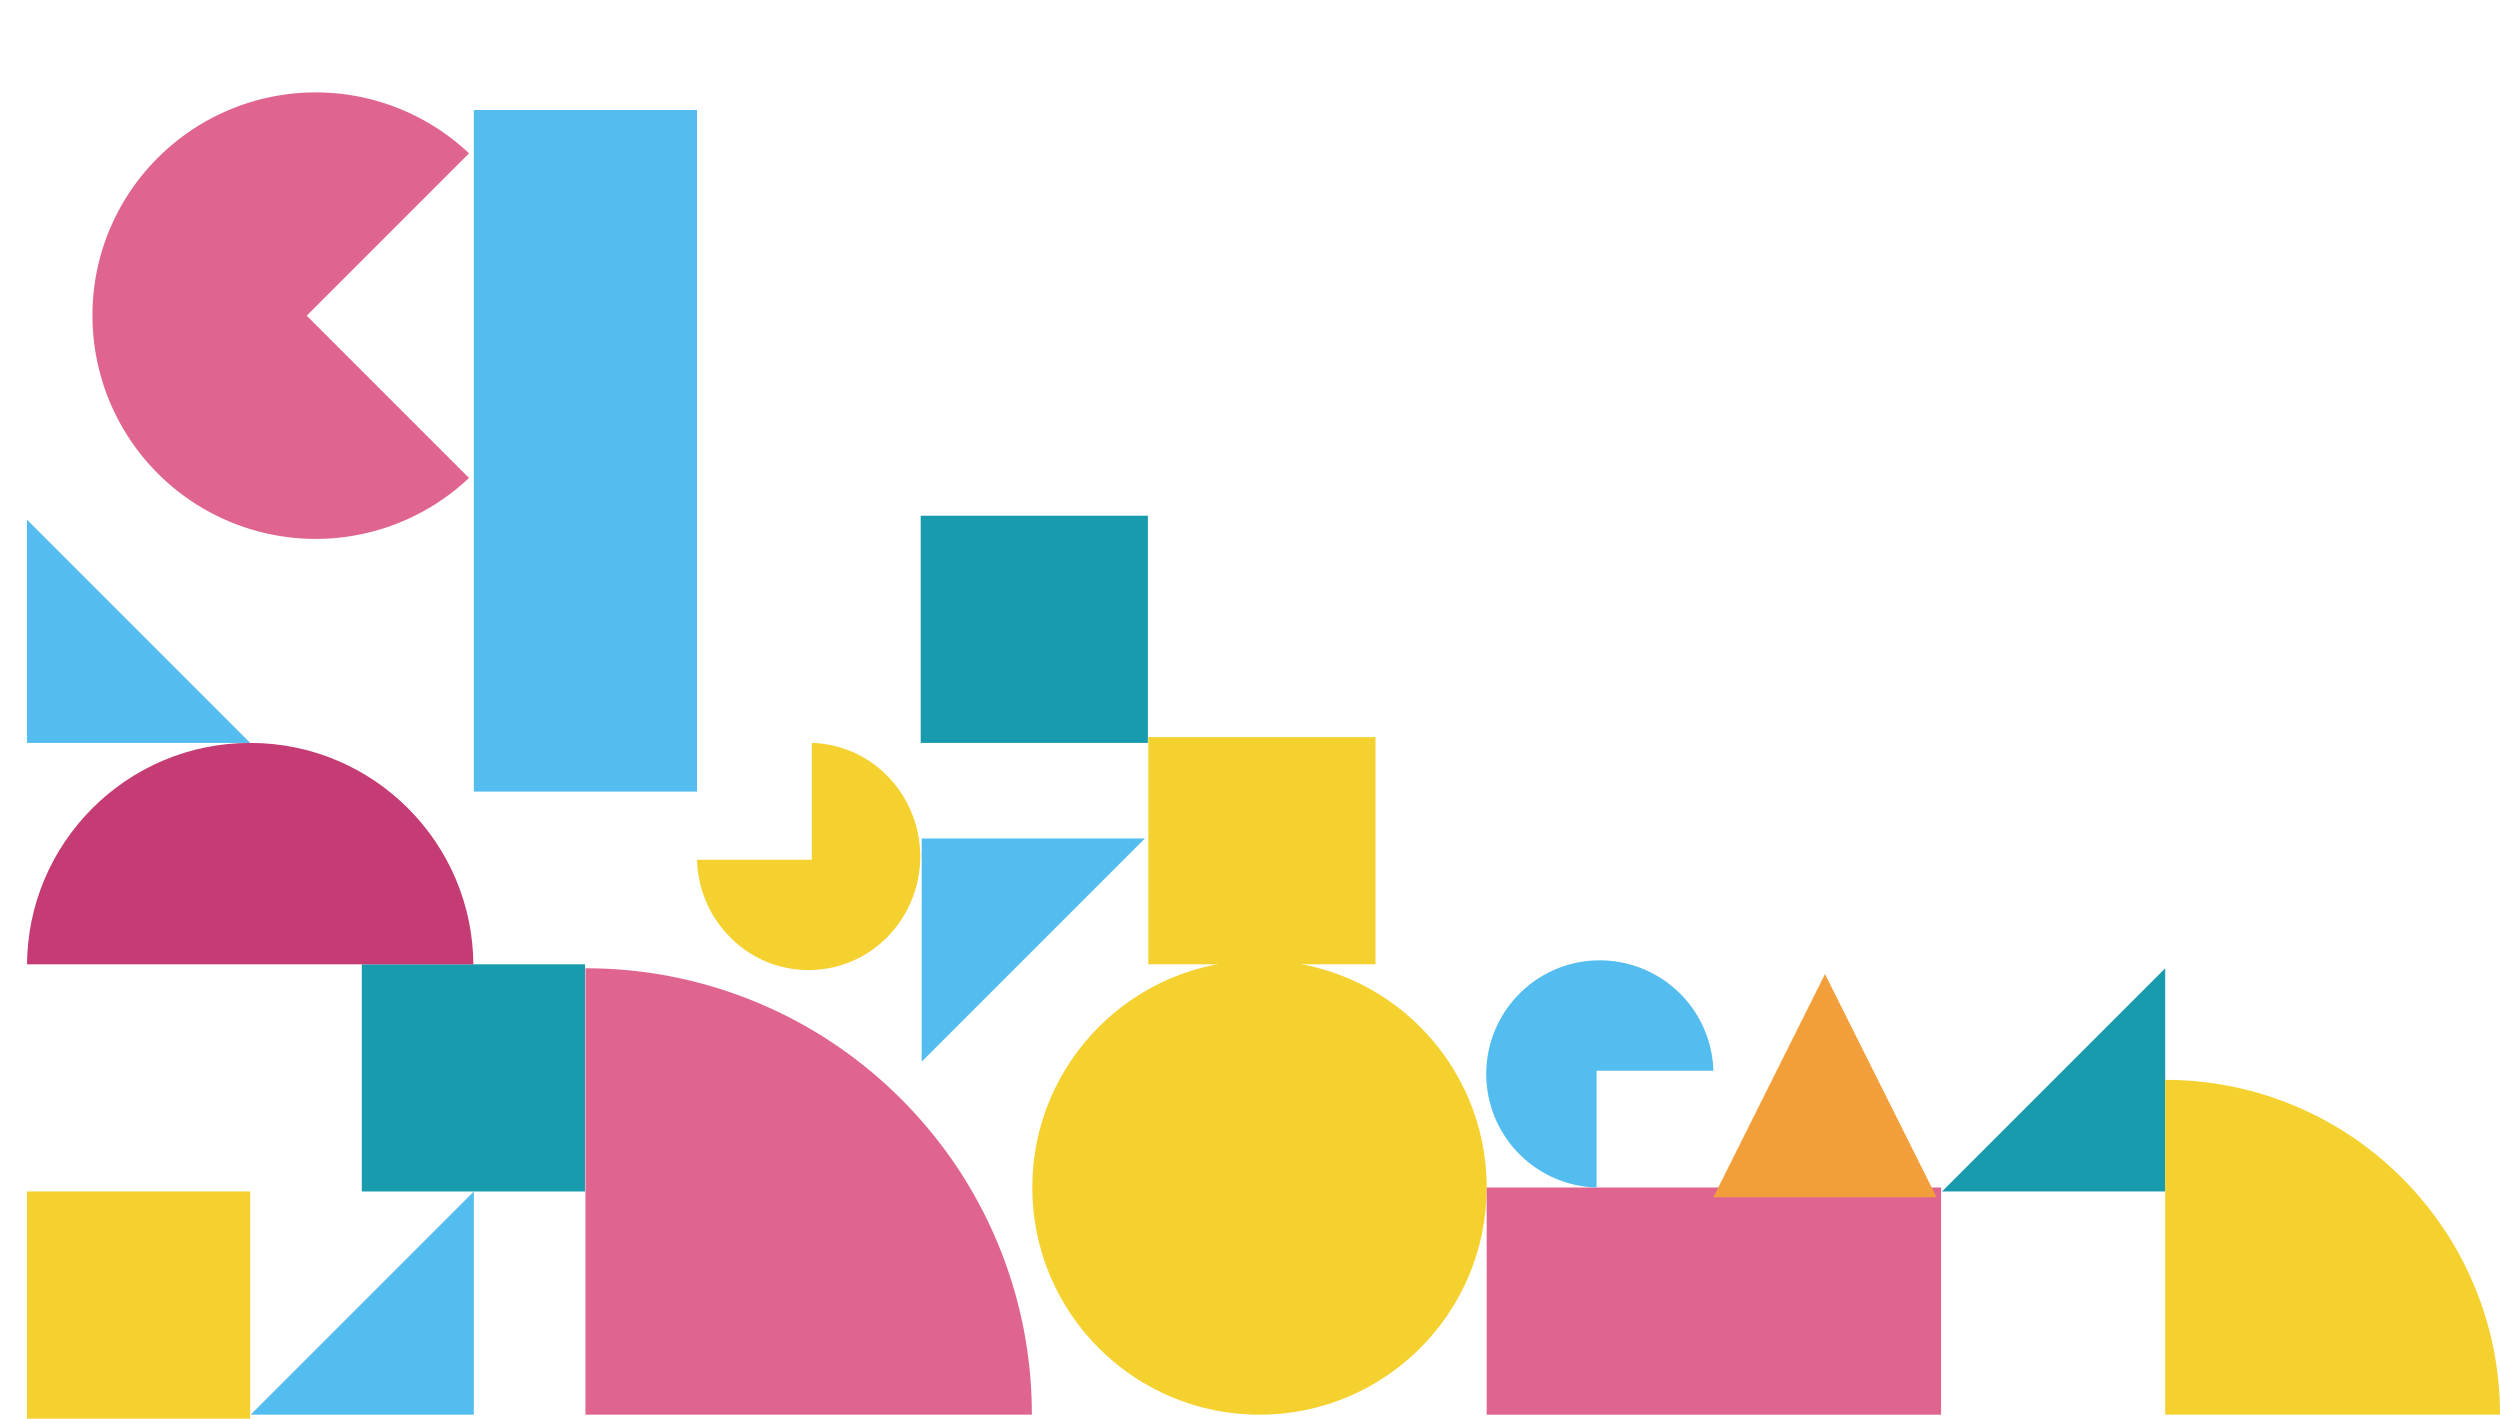
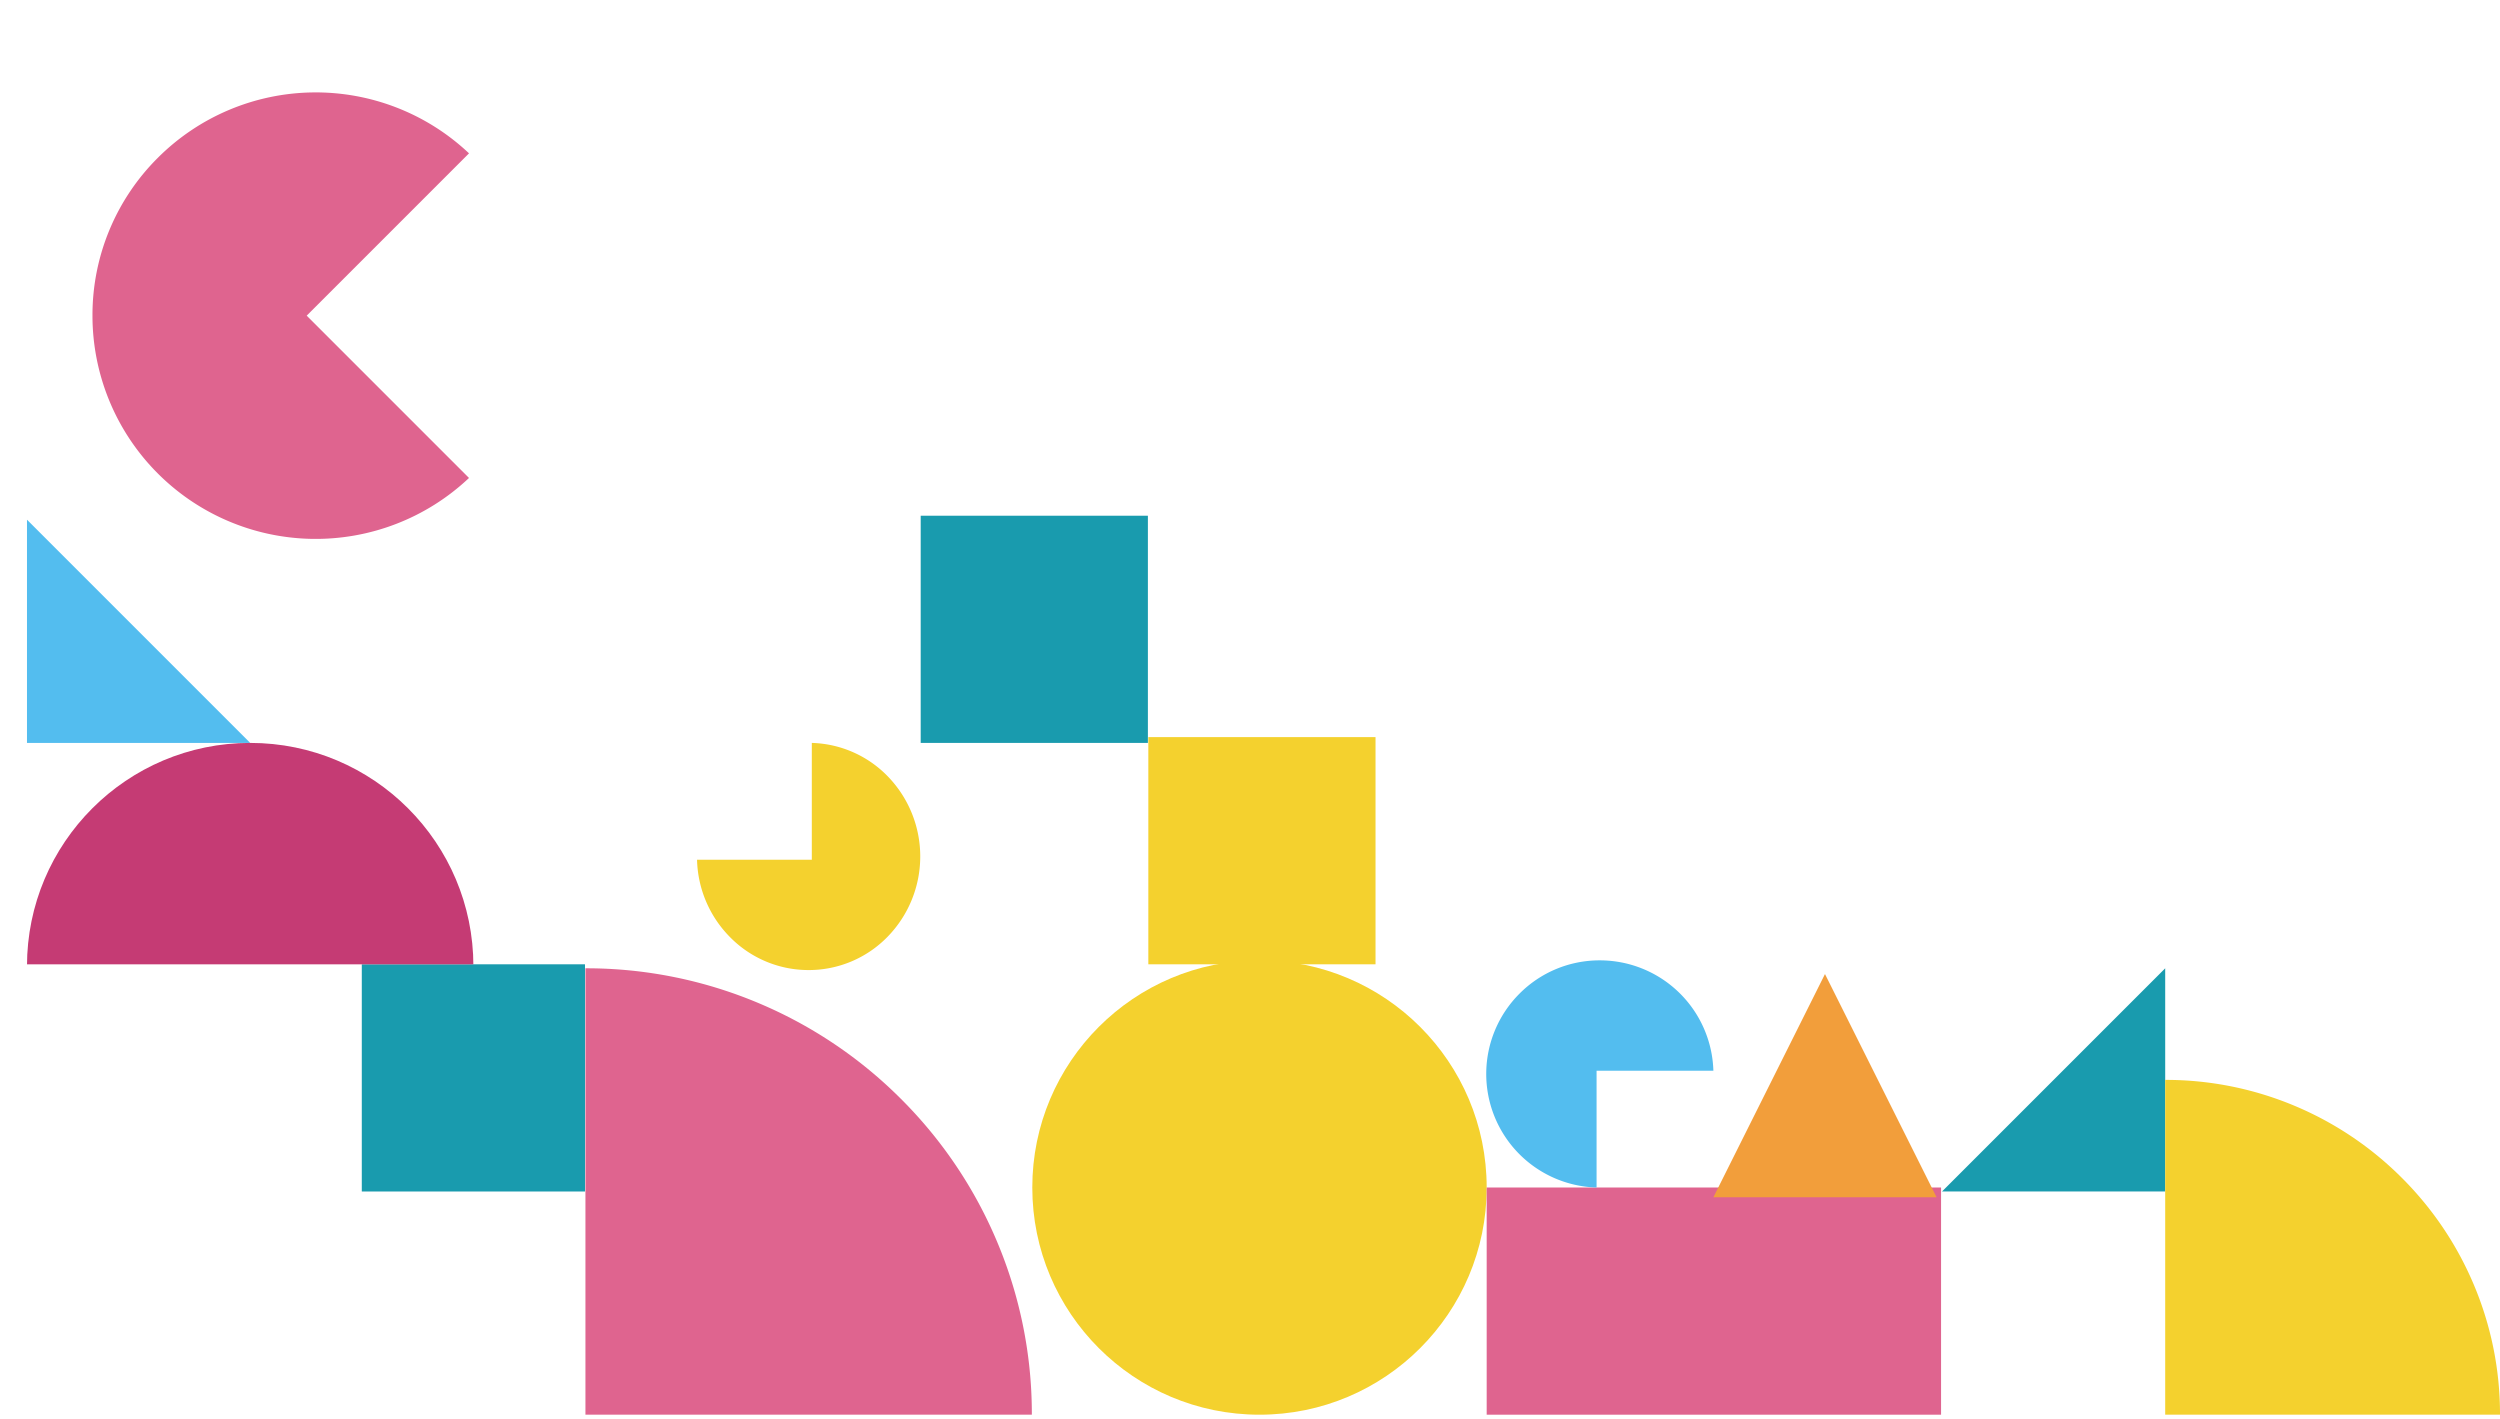
<svg xmlns="http://www.w3.org/2000/svg" width="784.039" height="444.922" viewBox="0 0 784.039 444.922">
  <defs>
    <clipPath id="clip-path">
      <rect id="長方形_23" data-name="長方形 23" width="140" height="69.431" fill="#c53b74" />
    </clipPath>
  </defs>
  <g id="グループ_116" data-name="グループ 116" transform="translate(8.463 -635.496)">
    <g id="直角三角形" transform="translate(600.577 939.167)">
      <path id="パス_1" data-name="パス 1" d="M70,0V70H0Z" fill="#199bae" />
    </g>
    <path id="前面オブジェクトで型抜き_4" data-name="前面オブジェクトで型抜き 4" d="M34.992,71.236a34.5,34.5,0,0,1-24.422-10.1A35.722,35.722,0,0,1,0,36.629H35.993V0a34.534,34.534,0,0,1,24.08,10.757A36.073,36.073,0,0,1,59.746,60.8,34.476,34.476,0,0,1,34.992,71.236Z" transform="translate(210.141 868.485)" fill="#f4d12e" />
    <path id="前面オブジェクトで型抜き_10" data-name="前面オブジェクトで型抜き 10" d="M140,140H0V0A139.119,139.119,0,0,1,54.492,11a139.552,139.552,0,0,1,44.5,30,139.535,139.535,0,0,1,30,44.5A139.111,139.111,0,0,1,140,140Z" transform="translate(175.141 939.167)" fill="#df648f" />
    <g id="正方形" transform="translate(105 937.917)">
      <rect id="長方形_22" data-name="長方形 22" width="70" height="71.251" fill="#199bae" />
    </g>
    <g id="正方形-2" data-name="正方形" transform="translate(0 1009.167)">
-       <rect id="長方形_22-2" data-name="長方形 22" width="70" height="71.251" fill="#f4d12e" />
-     </g>
+       </g>
    <g id="直角三角形-2" data-name="直角三角形" transform="translate(70 798.485) rotate(90)">
      <path id="パス_1-2" data-name="パス 1" d="M70,0V70H0Z" fill="#53bdef" />
    </g>
    <path id="前面オブジェクトで型抜き_11" data-name="前面オブジェクトで型抜き 11" d="M69.984,140A70.016,70.016,0,0,1,0,71.986H71.986V0a70.013,70.013,0,0,1,47.507,119.493A69.558,69.558,0,0,1,69.984,140Z" transform="translate(189.527 734.49) rotate(135)" fill="#df648f" />
-     <rect id="長方形_42" data-name="長方形 42" width="70" height="213.752" transform="translate(140.14 670)" fill="#53bdef" />
    <g id="正円" transform="translate(315.281 936.666)">
      <circle id="楕円形_2" data-name="楕円形 2" cx="71.251" cy="71.251" r="71.251" fill="#f4d12e" />
    </g>
    <g id="半円" transform="translate(140 937.917) rotate(180)">
      <g id="マスクグループ_1" data-name="マスクグループ 1" clip-path="url(#clip-path)">
        <circle id="楕円形_1" data-name="楕円形 1" cx="70" cy="70" r="70" transform="translate(0 -70.569)" fill="#c53b74" />
      </g>
    </g>
    <g id="直角三角形-3" data-name="直角三角形" transform="translate(70.14 1009.167)">
-       <path id="パス_1-3" data-name="パス 1" d="M70,0V70H0Z" fill="#53bdef" />
+       <path id="パス_1-3" data-name="パス 1" d="M70,0V70Z" fill="#53bdef" />
    </g>
    <g id="正方形-3" data-name="正方形" transform="translate(600.284 1007.916) rotate(90)">
      <rect id="長方形_22-3" data-name="長方形 22" width="71.251" height="142.501" fill="#df648f" />
    </g>
    <path id="前面オブジェクトで型抜き_16" data-name="前面オブジェクトで型抜き 16" d="M105,105H0V0A104.349,104.349,0,0,1,40.87,8.251a104.66,104.66,0,0,1,33.375,22.5,104.67,104.67,0,0,1,22.5,33.377A104.325,104.325,0,0,1,105,105Z" transform="translate(670.577 974.167)" fill="#f4d12e" />
    <path id="多角形_12" data-name="多角形 12" d="M35,0,70,70H0Z" transform="translate(528.878 940.973)" fill="#f29e3b" />
    <g id="正方形-4" data-name="正方形" transform="translate(280.281 797.235)">
      <rect id="長方形_22-4" data-name="長方形 22" width="71.251" height="71.251" fill="#199bae" />
    </g>
    <path id="前面オブジェクトで型抜き_17" data-name="前面オブジェクトで型抜き 17" d="M35.61,71.236A35.626,35.626,0,0,1,0,36.629H36.629V0A35.625,35.625,0,0,1,60.8,60.8,35.393,35.393,0,0,1,35.61,71.236Z" transform="translate(528.878 1007.916) rotate(180)" fill="#53bdef" />
    <g id="正方形-5" data-name="正方形" transform="translate(351.672 866.666)">
      <rect id="長方形_22-5" data-name="長方形 22" width="71.251" height="71.251" fill="#f4d12e" />
    </g>
    <g id="直角三角形-4" data-name="直角三角形" transform="translate(350.589 968.452) rotate(180)">
-       <path id="パス_1-4" data-name="パス 1" d="M70,0V70H0Z" fill="#53bdef" />
-     </g>
+       </g>
  </g>
</svg>